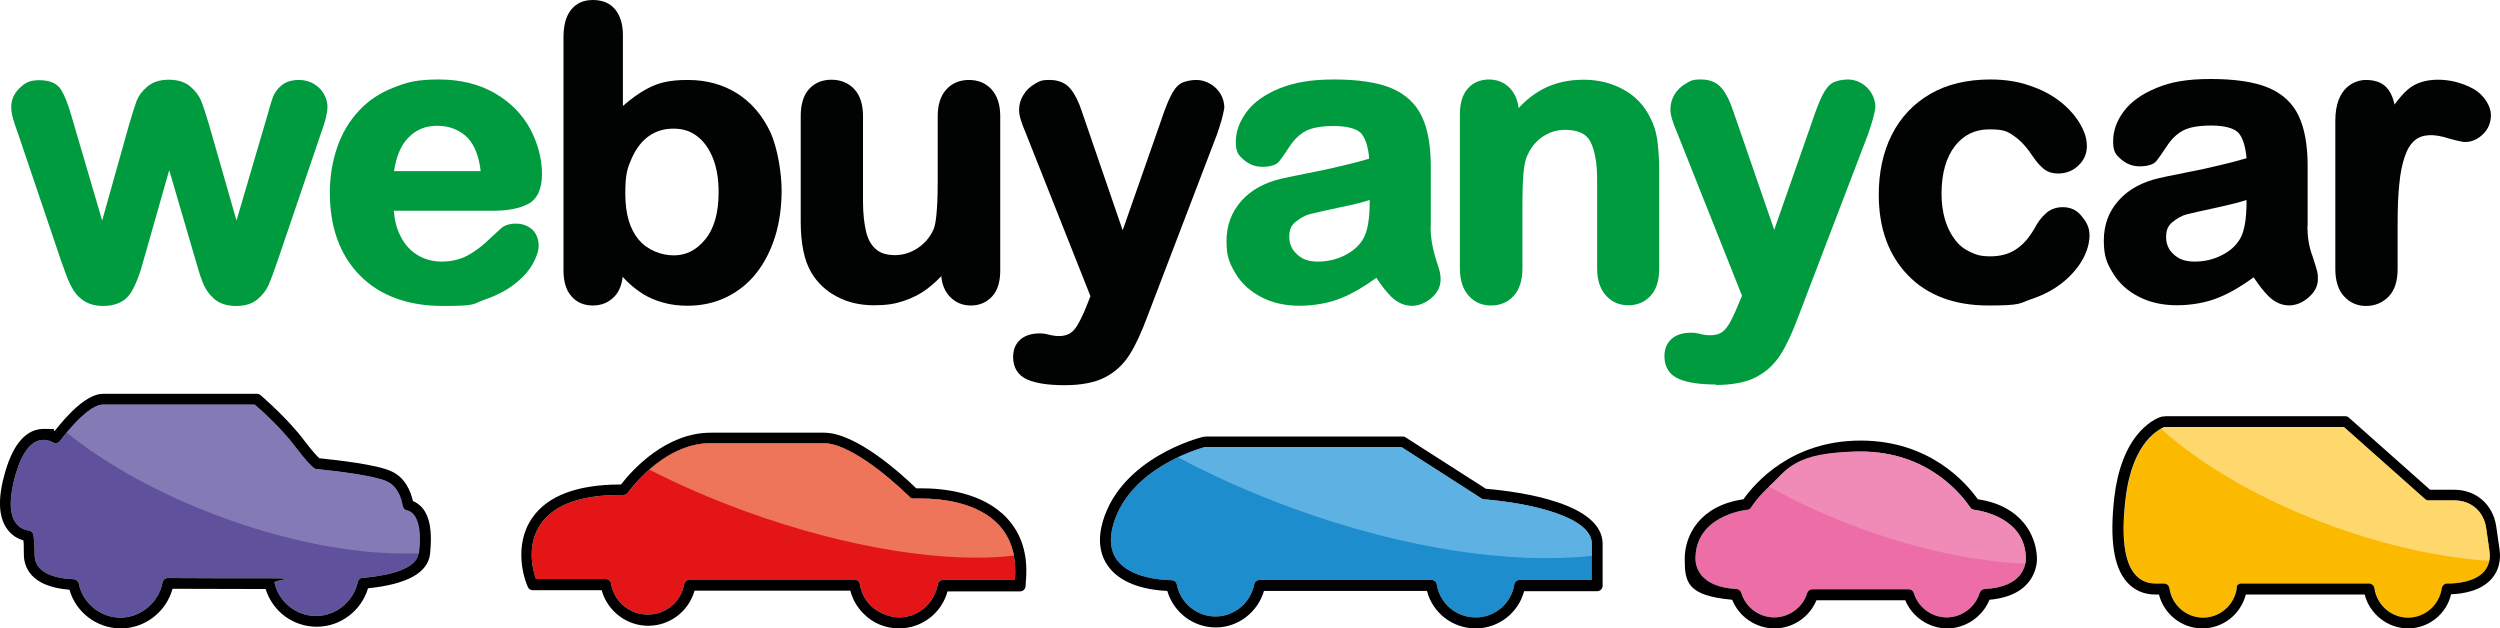
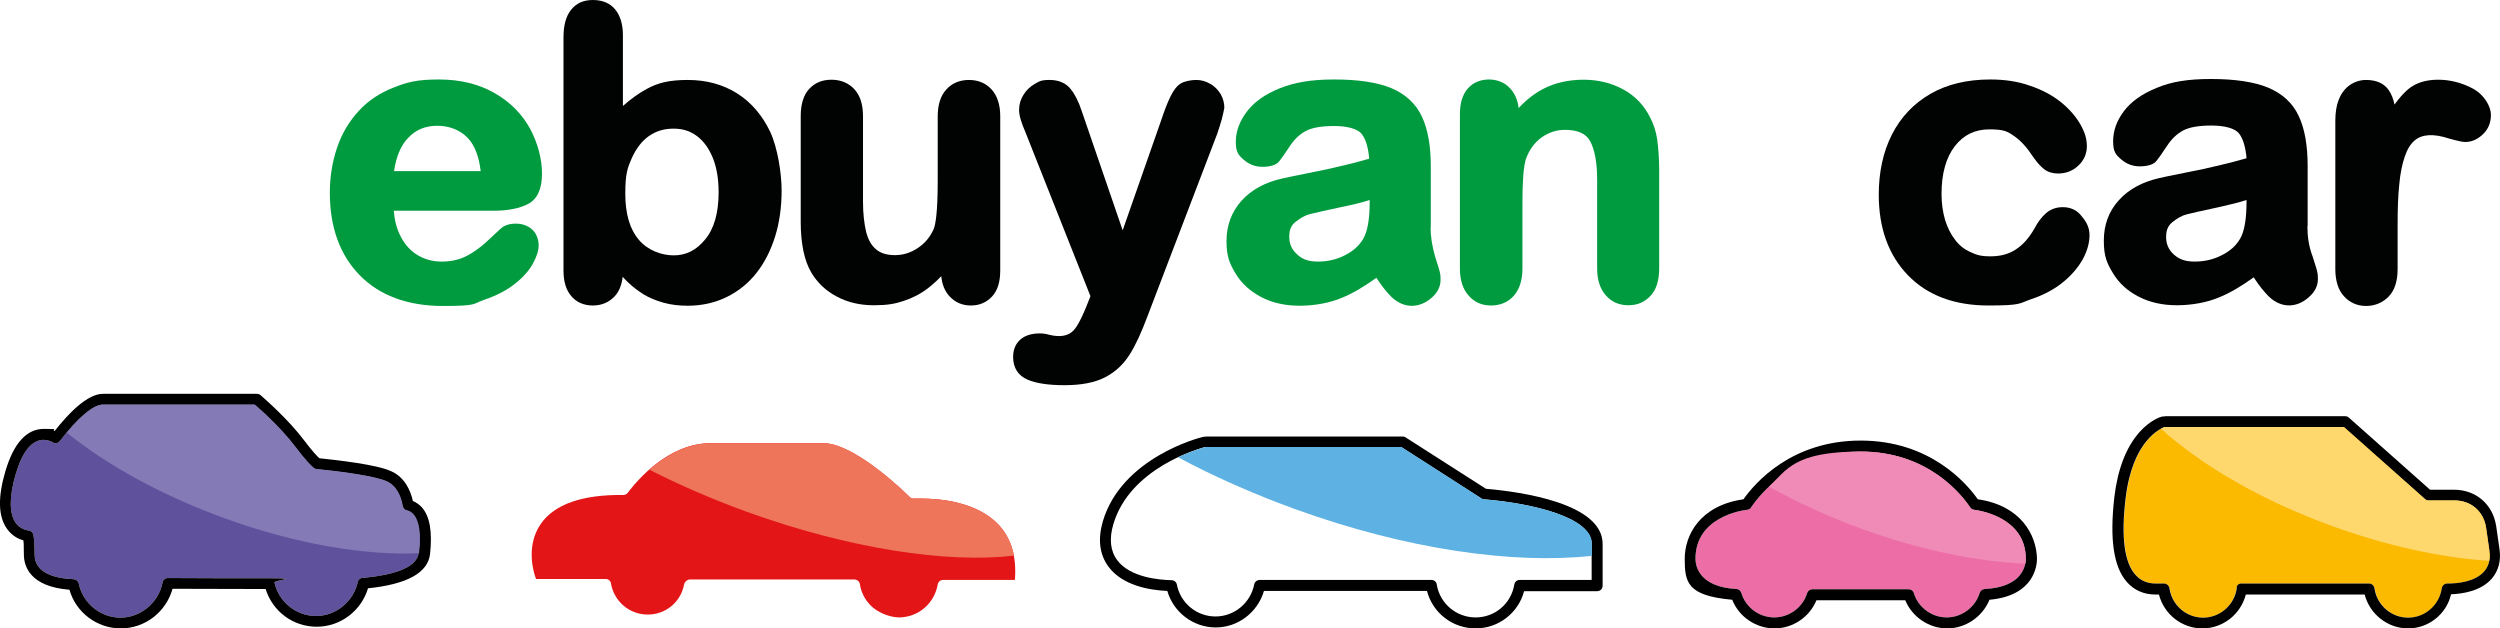
<svg xmlns="http://www.w3.org/2000/svg" id="Layer_1" baseProfile="tiny" version="1.2" viewBox="0 0 1047.5 263.3">
  <g>
    <g>
-       <path d="M527.8,243h72c1.1,0,2.1.8,2.2,1.9,1.3,8,8.2,13.8,16.3,13.8s14.9-5.8,16.2-13.8c.2-1.1,1.1-1.9,2.2-1.9h30.2v-15.2c0-10.9-24.4-16.9-45.3-18.6-.4,0-.7-.2-1-.4l-33.5-21.5h-82.2c-2.5.7-31.4,8.7-38.4,32.3-1.8,6.1-1.3,11.2,1.6,15.1,5.4,7.3,17.8,8.3,22.8,8.4,1.1,0,2,.8,2.2,1.8,1.5,7.8,8.3,13.4,16.2,13.4s14.7-5.7,16.2-13.4c.2-1.1,1.2-1.9,2.3-1.9Z" fill="#1e8dce" />
      <path d="M618.3,263.3c-9.7,0-18-6.5-20.4-15.7h-68.3c-2.6,8.9-10.8,15.3-20.2,15.3s-17.7-6.3-20.3-15.3c-7.3-.3-18.7-2.2-24.6-10.1-3.8-5.1-4.6-11.5-2.4-19.1,7.9-26.6,40.4-35,41.8-35.3.1,0,.2,0,.3-.1h.8c.1-.1.2-.1.3-.1h82.5c.4,0,.9.1,1.2.4l33.6,21.5c15.2,1.3,48.9,6.2,48.9,23.1v17.5c0,1.3-1,2.3-2.3,2.3h-30.6c-2.4,9.1-10.7,15.6-20.3,15.6ZM527.8,243h72c1.1,0,2.1.8,2.2,1.9,1.3,8,8.2,13.8,16.3,13.8s14.9-5.8,16.2-13.8c.2-1.1,1.1-1.9,2.2-1.9h30.2v-15.2c0-10.9-24.4-16.9-45.3-18.6-.4,0-.7-.2-1-.4l-33.5-21.5h-82.2c-2.5.7-31.4,8.7-38.4,32.3-1.8,6.1-1.3,11.2,1.6,15.1,5.4,7.3,17.8,8.3,22.8,8.4,1.1,0,2,.8,2.2,1.8,1.5,7.8,8.3,13.4,16.2,13.4s14.7-5.7,16.2-13.4c.2-1.1,1.2-1.9,2.3-1.9Z" />
      <path d="M542.6,213.3c46.6,16.9,91.4,23.2,124.4,19.6v-5.1c0-10.9-24.4-16.9-45.3-18.6-.4,0-.7-.2-1-.4l-33.5-21.5h-82.3c-.9.3-5.5,1.6-11.3,4.3,14.9,8,31.4,15.3,49,21.7Z" fill="#5eb1e3" />
    </g>
    <g>
      <path d="M289.1,242.8q0,0,0,0h69c1.1.1,2.1.9,2.2,2,.5,3.4,2.1,6.5,4.6,9s7.3,4.8,11.7,4.9c8.1,0,14.9-5.8,16.3-13.8.2-1.1,1.1-1.9,2.2-1.9h30.1c0,.1.1-.8.1-.8.6-9.2-1.7-16.6-6.8-22.2-9-9.6-24.2-11.1-32.5-11.1s-2.3,0-3,.1c-.6,0-1.3-.2-1.7-.6-11.2-10.9-26.5-22.6-36.1-22.7h-47.5c-17.8,0-31,15.9-34.7,20.8-.4.6-1.1.9-1.9.9-17.2-.2-28.8,3.9-34.5,12.1-6.9,9.9-2.4,22-2.2,22.5l.2.6h29.2c1.1,0,2.1.8,2.2,1.9,1.3,7.5,7.7,13,15.4,13s14-5.4,15.3-12.9c.4-1,1.3-1.8,2.4-1.8Z" fill="#e41517" />
-       <path d="M376.7,263.3c-5.7,0-11-2.2-14.9-6.2-2.7-2.7-4.6-6-5.5-9.6h-65.3c-2.4,8.6-10.3,14.7-19.4,14.7s-17.1-6.2-19.5-14.9h-28.9c-.9,0-1.8-.6-2.1-1.5l-.8-2.1c-.2-.6-5.5-14.9,2.7-26.7,6.4-9.3,18.9-14,37.1-14h.1c4.8-6.2,18.8-21.7,37.6-21.7h47.5c13.3,0,32.1,17,38.6,23.3h2.2c9,0,25.7,1.6,35.8,12.5,6.1,6.5,8.8,15.1,8,25.6l-.2,3c-.1,1.2-1.1,2.1-2.3,2.1h-30.4c-2.4,9-10.7,15.5-20.3,15.5ZM289.1,242.8q0,0,0,0h69c1.1.1,2.1.9,2.2,2,.5,3.4,2.1,6.5,4.6,9s7.3,4.8,11.7,4.9c8.1,0,14.9-5.8,16.3-13.8.2-1.1,1.1-1.9,2.2-1.9h30.1c0,.1.1-.8.1-.8.6-9.2-1.7-16.6-6.8-22.2-9-9.6-24.2-11.1-32.5-11.1s-2.3,0-3,.1c-.6,0-1.3-.2-1.7-.6-11.2-10.9-26.5-22.6-36.1-22.7h-47.5c-17.8,0-31,15.9-34.7,20.8-.4.6-1.1.9-1.9.9-17.2-.2-28.8,3.9-34.5,12.1-6.9,9.9-2.4,22-2.2,22.5l.2.6h29.2c1.1,0,2.1.8,2.2,1.9,1.3,7.5,7.7,13,15.4,13s14-5.4,15.3-12.9c.4-1,1.3-1.8,2.4-1.8Z" />
      <path d="M312.5,214.3c43.3,15.7,84.5,21.8,112.4,18.5-1-5-3.1-9.3-6.3-12.8-9-9.6-24.2-11.1-32.5-11.1s-2.3,0-3,.1c-.6,0-1.3-.2-1.7-.6-11.2-10.9-26.5-22.6-36.1-22.7h-47.5c-10.5,0-19.4,5.6-25.7,11.1,12.3,6.3,25.9,12.2,40.4,17.5Z" fill="#ee745a" />
    </g>
    <g>
      <path d="M939.3,244.5h53.2c1.2,0,2.3.9,2.5,2.1,1,6.9,7,12.2,14.1,12.2s13-5.2,14-12.2c.2-1.2,1.2-2.1,2.5-2.1h0c4.1,0,11.5-.7,15.3-5.1,1.9-2.2,2.7-5.2,2.2-8.6h0l-1.4-9.7c-1-6.8-6.3-11.4-13.1-11.4h-10.9c-.6,0-1.2-.2-1.6-.6l-33.9-30.2h-75.1c-1.5.6-13.5,5.3-16.4,30.1-1.9,16-.5,26.8,4.2,31.9,2.1,2.4,5,3.6,8.4,3.6h3.3c1.2,0,2.3.9,2.5,2.1,1,6.9,7,12.2,14,12.2s13-5.2,14-12.2c0-1.2,1-2.1,2.2-2.1Z" fill="#fbba00" />
      <path d="M1009,263.3c-8.6,0-16.1-6-18.2-14.2h-49.8c-2.1,8.2-9.5,14.2-18.2,14.2s-16.1-6-18.2-14.2h-1.6c-4.7,0-8.8-1.8-11.8-5.2-5.6-6.3-7.3-17.9-5.3-35.5,1.4-11.9,5-21.1,10.6-27.4,4.5-5,8.7-6.3,9.2-6.4,0,0,.2,0,.3-.1h.9c0-.1.2-.1.3-.1h75.5c.6,0,1.1.2,1.5.6l34,30.2h10.1c9.1,0,16.2,6.1,17.6,15.2l1.4,9.7c.7,4.8-.4,9-3.2,12.3-4.5,5.2-12,6.4-17.1,6.6-1.9,8.3-9.4,14.3-18,14.3ZM939.1,244.5h53.5c1.1,0,2.1.8,2.3,2,1,7,7,12.3,14.1,12.3s13.1-5.3,14.1-12.3c.2-1.1,1.1-2,2.3-2h.2c4.1,0,11.5-.7,15.3-5.1,1.9-2.2,2.7-5.2,2.2-8.6h0l-1.4-9.7c-1-6.8-6.3-11.4-13.1-11.4h-11c-.6,0-1.1-.2-1.5-.6l-34-30.2h-75.1c-1.5.6-13.5,5.3-16.4,30.1-1.9,16-.5,26.8,4.2,31.9,2.1,2.4,5,3.6,8.4,3.6h3.5c1.1,0,2.1.8,2.3,2,1,7,7,12.3,14.1,12.3s13.1-5.3,14.1-12.3c-.2-1.2.8-2,1.9-2Z" />
      <path d="M1043,230.8l-1.4-9.7c-1-6.8-6.3-11.4-13.1-11.4h-11c-.6,0-1.1-.2-1.5-.6l-34-30.2h-75.1c-.2.2-.8.4-1.5.7,16.9,15.3,42.1,30.1,72,40.9,23.2,8.4,45.9,13.2,65.5,14.5.3-1.3.3-2.7,0-4.2h0Z" fill="#fed76d" />
    </g>
    <g>
      <path d="M18.3,184.3c-4.9,0-8.9,4.8-11.7,14.3s-2.8,16.6,0,20.5c1.3,1.8,3.2,2.9,5.5,3.2,1,.1,1.7.9,1.9,1.9.3,1.8.5,4.6.5,8.2,0,7.9,8.9,10,16.4,10.3,1,.1,1.9.8,2.1,1.8,1.7,8.3,9.1,14.3,17.5,14.3s16-6.3,17.6-14.7c.2-1.1,1.1-1.9,2.2-1.9,12.8.1,28.3.1,42.5.1s2,.7,2.2,1.8c1.8,8.1,9.1,14,17.4,14s15.7-6,17.5-14.2c.2-1,1.1-1.8,2.1-1.8s1.1,0,1.4-.1c9.6-1,21.2-3.5,22-10.3.9-8,.1-13.4-2.3-16.1-.8-.9-1.7-1.5-2.8-1.7-.9-.2-1.5-.9-1.7-1.8-.6-3.6-2.3-8.4-6.8-10.4-4.7-2.1-18.2-4-29.3-5.1-.4,0-.8-.2-1.2-.5-1-.8-3.3-3-7.6-8.7-6.3-8.4-15.8-16.7-16.9-17.6l-.3-.2h-63.6c-3.9,0-10.6,5.7-17.8,15.2-.7.9-1.9,1.2-2.9.6-1.2-.7-2.6-1.1-4-1.1Z" fill="#60519d" />
      <path d="M50.6,263.3c-10,0-18.8-6.7-21.5-16.2-16.5-1.3-19.1-9.8-19.1-14.8s-.1-4.6-.2-5.9c-2.2-.6-4.7-1.9-6.7-4.6-3.9-5.2-4.1-13.4-.8-24.5,3.5-11.7,8.9-17.6,16.1-17.6s3,.3,4.5.9c5.8-7.4,13.7-15.6,20.3-15.6h64.4c.5,0,1.1.2,1.5.5l.9.8c1.1,1,10.9,9.5,17.5,18.3,3.4,4.5,5.4,6.6,6.3,7.4,7.5.8,23.9,2.6,30,5.4,6,2.6,8.3,8.5,9.2,12.5,1.4.6,2.6,1.5,3.7,2.6,3.4,3.8,4.5,10.2,3.5,19.6-.9,7.9-9.6,12.7-26,14.4-2.8,9.4-11.5,16.1-21.5,16.1s-18.5-6.5-21.4-15.8c-13,0-27.1-.1-39-.1-2.7,9.7-11.5,16.6-21.7,16.6ZM18.3,184.3c-4.9,0-8.9,4.8-11.7,14.3s-2.8,16.6,0,20.5c1.3,1.8,3.2,2.9,5.5,3.2,1,.1,1.7.9,1.9,1.9.3,1.8.5,4.6.5,8.2,0,7.9,8.9,10,16.4,10.3,1,.1,1.9.8,2.1,1.8,1.7,8.3,9.1,14.3,17.5,14.3s16-6.3,17.6-14.7c.2-1.1,1.1-1.9,2.2-1.9,12.8.1,28.3.1,42.5.1s2,.7,2.2,1.8c1.8,8.1,9.1,14,17.4,14s15.7-6,17.5-14.2c.2-1,1.1-1.8,2.1-1.8s1.1,0,1.4-.1c9.6-1,21.2-3.5,22-10.3.9-8,.1-13.4-2.3-16.1-.8-.9-1.7-1.5-2.8-1.7-.9-.2-1.5-.9-1.7-1.8-.6-3.6-2.3-8.4-6.8-10.4-4.7-2.1-18.2-4-29.3-5.1-.4,0-.8-.2-1.2-.5-1-.8-3.3-3-7.6-8.7-6.3-8.4-15.8-16.7-16.9-17.6l-.3-.2h-63.6c-3.9,0-10.6,5.7-17.8,15.2-.7.9-1.9,1.2-2.9.6-1.2-.7-2.6-1.1-4-1.1Z" />
      <path d="M175.6,231.8v-.2c.9-8,.1-13.4-2.3-16.1-.8-.9-1.7-1.5-2.8-1.7-.9-.2-1.5-.9-1.7-1.8-.6-3.6-2.3-8.4-6.8-10.4-4.7-2.1-18.2-4-29.3-5.1-.4,0-.8-.2-1.2-.5-1-.8-3.3-3-7.6-8.7-6.3-8.4-15.8-16.7-16.9-17.6l-.3-.2h-63.6c-3.4,0-8.9,4.3-15.1,11.8,16.6,13.4,39.5,26.2,66,35.8,29.9,10.9,58.8,15.7,81.6,14.7Z" fill="#847ab6" />
    </g>
    <g>
      <path d="M831.6,246.8c-1,.1-1.8.7-2.1,1.6-1.8,6-7.5,10.3-13.8,10.3s-12-4.2-13.8-10.2c-.3-1-1.2-1.6-2.2-1.6h-40.3c-1,0-1.9.7-2.2,1.6-1.8,6-7.5,10.2-13.8,10.2s-12-4.2-13.8-10.3c-.3-.9-1.1-1.6-2.1-1.6-15.9-.9-17.1-10-17.1-12.7,0-17.4,19.4-20.3,21.7-20.5.7-.1,1.3-.4,1.6-1,3.7-5.5,17.8-23.4,45.9-23.4s42.2,17.9,45.9,23.4c.4.6,1,.9,1.6,1,2.2.3,21.7,3.1,21.7,20.5,0,2.8-1.3,11.9-17.2,12.7Z" fill="#ed6ea7" />
      <path d="M828.7,209.2c-4.8-6.8-20.1-24.6-49.1-24.6s-44.3,17.8-49.1,24.6c-18.2,2.6-24.6,15-24.6,24.9s1,15.5,19.9,17.2c2.8,7.1,9.9,12,17.7,12s14.7-4.8,17.6-11.8h37.2c2.9,7,9.9,11.8,17.6,11.8s14.8-4.9,17.7-12c18.9-1.7,19.9-14.5,19.9-17.2-.2-9.9-6.7-22.3-24.8-24.9ZM831.6,246.8c-1,.1-1.8.7-2.1,1.6-1.8,6-7.5,10.3-13.8,10.3s-12-4.2-13.8-10.2c-.3-1-1.2-1.6-2.2-1.6h-40.3c-1,0-1.9.7-2.2,1.6-1.8,6-7.5,10.2-13.8,10.2s-12-4.2-13.8-10.3c-.3-.9-1.1-1.6-2.1-1.6-15.9-.9-17.1-10-17.1-12.7,0-17.4,19.4-20.3,21.7-20.5.7-.1,1.3-.4,1.6-1,3.7-5.5,17.8-23.4,45.9-23.4s42.2,17.9,45.9,23.4c.4.6,1,.9,1.6,1,2.2.3,21.7,3.1,21.7,20.5,0,2.8-1.3,11.9-17.2,12.7Z" />
      <path d="M827.1,213.6c-.7-.1-1.3-.4-1.6-1-3.7-5.5-17.8-23.4-45.9-23.4s-31,7.8-38.4,14.7c11.7,6.5,24.8,12.6,38.9,17.7,24.4,8.9,48.2,13.7,68.5,14.6.2-.9.2-1.6.2-2.1,0-17.4-19.5-20.2-21.7-20.5Z" fill="#f08ab7" />
    </g>
  </g>
-   <path d="M125.3,33.5c-3.1,0-5.6.8-7.4,2.3-1.7,1.5-2.9,3.1-3.6,5-.6,1.7-1.4,4.3-2.4,8l-12.8,43.6-11.5-40.1c-1.4-4.8-2.5-8-3.3-10-.9-2.2-2.4-4.2-4.5-6-2.2-1.9-5.3-2.9-9.1-2.9s-6.7,1-9,2.9c-2.1,1.8-3.6,3.8-4.4,5.8-.7,1.9-1.8,5.3-3.2,10.1l-11.3,40.2-12.8-43.6c-1.5-5.3-3-9-4.4-11.2-1.7-2.7-4.8-4-9.1-4s-6.1,1.2-8.4,3.4c-2.3,2.3-3.4,4.9-3.4,7.8s.9,5.8,2.8,11l18.1,53.5c.5,1.4,1.2,3.4,2.1,5.8.9,2.5,2,4.8,3.2,6.7,1.3,2,3,3.6,5,4.7,2,1.1,4.4,1.7,7.2,1.7h0c5.5,0,9.4-1.9,11.7-5.5,2-3.2,3.9-8,5.5-14.2l10.6-37.2,10.9,37.2c1.1,4,2.1,7.2,3.1,9.7,1,2.7,2.7,5.1,4.8,7,2.3,2,5.4,3,9.2,3s6.7-.9,9-2.8c2.1-1.8,3.7-3.8,4.7-6.1.9-2.1,2.1-5.3,3.7-10l18.2-53.5c1.8-4.9,2.7-8.5,2.7-11.1s-1.2-5.7-3.5-7.9c-2.4-2.2-5.2-3.3-8.4-3.3Z" fill="#009b3e" />
  <path d="M221.2,85.5c3.9-2,5.9-6.3,5.9-12.6s-1.7-12.7-4.9-18.8c-3.3-6.1-8.2-11.2-14.8-15-6.5-3.8-14.4-5.8-23.5-5.8s-13.3,1.1-19,3.4c-5.7,2.2-10.7,5.5-14.6,9.8-3.9,4.2-7,9.3-9,15.2-2,5.8-3.1,12.2-3.1,19,0,14.5,4.2,26.1,12.5,34.6s20.1,12.9,34.9,12.9,12.3-.9,17.3-2.6c5-1.7,9.3-3.9,12.6-6.5,3.4-2.6,5.9-5.4,7.6-8.3,1.7-3,2.6-5.7,2.6-8s-.9-5.1-2.8-6.7c-1.8-1.6-4.1-2.4-6.8-2.4s-4.7.7-6.2,2c-2.8,2.6-5,4.6-6.7,6.2-1.7,1.5-3.6,2.9-5.5,4.1s-3.9,2.2-5.9,2.7c-2,.6-4.3.9-6.8.9-3.6,0-7-.9-10-2.7-3-1.8-5.4-4.4-7.2-8-1.6-3.1-2.5-6.7-2.8-10.6h41.8c6,0,10.9-1,14.4-2.8ZM201.4,71.7h-36.3c.9-6,2.8-10.7,5.8-13.8,3.2-3.5,7.3-5.2,12.3-5.2s9.5,1.7,12.8,5.1c2.9,3.1,4.7,7.8,5.4,13.9Z" fill="#009b3e" />
  <path d="M308.8,39.1c-5.9-3.7-12.8-5.6-20.6-5.6s-12.5,1.2-17.1,3.7c-3.4,1.8-6.8,4.3-10.1,7.2V14.7c0-4.5-1.1-8.1-3.2-10.7-2.2-2.7-5.4-4-9.4-4s-7,1.4-9.2,4.2c-2.1,2.7-3.1,6.5-3.1,11.5v97.6c0,4.7,1.1,8.3,3.3,10.8,2.2,2.6,5.3,3.9,9,3.9s6.7-1.3,9.1-3.8c1.9-2,3-4.8,3.4-8.2,1.1,1.2,2,2.1,2.9,2.9,1.6,1.5,3.5,2.9,5.8,4.4,2.3,1.4,5.1,2.6,8.3,3.5,3.2.9,6.6,1.3,10.2,1.3,5.9,0,11.4-1.2,16.3-3.6,4.9-2.4,9.2-5.8,12.6-10.2,3.4-4.3,6-9.5,7.8-15.3s2.7-12.3,2.7-19.2-1.6-17.7-4.8-24.6c-3.3-6.9-8-12.4-13.9-16.1ZM301.1,80.6c0,8.6-1.9,15.3-5.7,19.8-3.7,4.5-8,6.6-13.1,6.6s-10.9-2.1-14.6-6.5c-3.8-4.4-5.7-10.9-5.7-19.3s.9-10.8,2.7-14.9c1.8-4,4.2-7.2,7.2-9.3s6.4-3.1,10.3-3.1,7,1,9.8,3.1,5,5.1,6.6,9c1.7,4.1,2.5,9,2.5,14.6Z" fill="#010202" />
  <path d="M415.4,37.4c-2.4-2.6-5.6-3.9-9.4-3.9s-7.1,1.3-9.5,4c-2.4,2.6-3.6,6.4-3.6,11.3v27.2c0,12.9-.9,18.1-1.7,20-1.4,3.2-3.6,5.9-6.6,7.9s-6.2,3-9.6,3-6.1-.8-8-2.5c-2-1.7-3.3-4.1-4.1-7.3-.8-3.4-1.3-7.6-1.3-12.6v-35.8c0-4.9-1.2-8.7-3.6-11.3s-5.7-4-9.6-4-7,1.3-9.4,3.9c-2.3,2.5-3.5,6.4-3.5,11.3v44.3c0,9.2,1.5,16.4,4.5,21.4,2.5,4.2,6.1,7.6,10.7,10,4.5,2.4,9.7,3.6,15.4,3.6s8.9-.6,12.5-1.8c3.7-1.2,7.2-3,10.3-5.4,1.9-1.5,3.7-3.1,5.5-5,.3,3.5,1.5,6.3,3.4,8.4,2.4,2.6,5.4,3.9,9,3.9s6.6-1.3,8.9-3.8,3.4-6.1,3.4-10.9V48.6c0-4.8-1.3-8.6-3.7-11.2Z" fill="#010202" />
  <path d="M507,35.1c-1.8-1.1-3.8-1.6-5.8-1.6s-4.9.5-6.5,1.5-3,2.8-4.3,5.5c-1.2,2.4-2.5,5.8-3.9,10l-16.1,46-17.1-49.8c-1.3-4-2.9-7.2-4.7-9.4-2-2.5-5-3.8-8.8-3.8s-4.3.6-6.3,1.7c-2,1.2-3.6,2.7-4.7,4.6-1.2,1.9-1.8,4-1.8,6.3s.9,5.2,2.7,9.4l27.2,68.6-1.7,4.3c-1.5,3.7-2.8,6.3-3.9,8.1-1,1.6-2.1,2.7-3.2,3.3-1.7.9-4.2,1.5-8.4.5-1.3-.4-2.7-.6-4-.6-3.5,0-6.3.9-8.2,2.6-2,1.8-3,4.2-3,7.3,0,4.5,2.1,7.8,6.1,9.5,3.5,1.5,8.6,2.3,15.5,2.3s12.7-1.1,16.9-3.3c4.3-2.2,7.7-5.4,10.3-9.5,2.5-3.9,5-9.4,7.5-16.1l29.2-76.4c.7-2,1.3-4,1.9-6,.5-1.9.8-3.4,1.1-4.9,0-2-.5-3.9-1.5-5.7-1.2-1.9-2.6-3.4-4.5-4.4Z" fill="#010202" />
  <path d="M599.5,95.2c0-4.5,0-8.5,0-12.2v-13.3c0-8.5-1.2-15.5-3.7-20.8-2.5-5.4-6.9-9.5-12.9-12-5.8-2.4-13.9-3.6-23.9-3.6s-16.7,1.3-22.8,3.7c-6.2,2.5-10.8,5.8-13.8,9.8s-4.6,8.2-4.6,12.6,1.1,5.6,3.4,7.6c2.2,1.9,4.8,2.9,7.8,2.9s5.7-.7,6.9-2.2c.9-1.1,2.4-3.2,4.5-6.4,1.9-2.9,4.1-5,6.7-6.4,2.6-1.4,6.6-2.1,11.9-2.1s9.9,1.1,11.6,3.4c1.7,2.2,2.7,5.7,3.1,10.3-4.1,1.2-8,2.2-11.5,3-4,1-8.8,2-14.4,3.1-5.6,1.1-9.2,1.9-10.6,2.2-7.1,1.6-12.9,4.7-17,9.3-4.2,4.7-6.3,10.4-6.3,16.9s1.3,9.4,3.8,13.6,6.2,7.5,10.8,9.9c4.6,2.4,10,3.6,16,3.6s12.5-1.1,17.7-3.3c4.7-1.9,9.5-4.8,14.5-8.4,2.2,3.4,4.3,6,6.3,8,5.6,5.3,12,4.5,16.7.5,2.6-2.2,3.9-4.8,3.9-7.7s-.2-3-2.2-9.4c-1.3-4.4-2-8.7-2-12.6ZM573.9,83.8v.6c0,7.4-.9,12.7-2.8,15.8-1.6,2.7-4.1,5-7.5,6.7-3.4,1.8-7.3,2.7-11.4,2.7s-6.6-1-8.8-3.1c-2.2-2-3.2-4.4-3.2-7.3s.8-4.8,2.6-6.2c2-1.6,4-2.8,6.1-3.3,2.4-.6,6.8-1.6,12.9-2.9,5-1,9-2,12.1-3Z" fill="#009b3e" />
  <path d="M694.4,58.6c-.5-3.4-1.5-6.6-3-9.4-2.5-5-6.2-9-11.2-11.7-4.9-2.7-10.5-4.1-16.7-4.1s-12.1,1.3-17,3.9c-3.6,1.9-7.1,4.6-10.2,8-.2-2-.7-3.7-1.5-5.3-1.1-2.2-2.6-3.8-4.5-5-1.9-1.1-4-1.7-6.3-1.7-3.8,0-6.8,1.3-9,3.8s-3.3,6.1-3.3,10.8v64.6c0,4.8,1.2,8.6,3.6,11.3,2.4,2.8,5.6,4.2,9.4,4.2s7.1-1.3,9.5-4c2.4-2.6,3.7-6.5,3.7-11.5v-28c0-8.9.5-15,1.5-18,1.4-3.8,3.6-6.8,6.5-8.9,3-2.1,6.2-3.2,9.8-3.2,5.4,0,8.9,1.6,10.6,4.8,1.9,3.6,2.9,9,2.9,16v37.2c0,4.8,1.2,8.6,3.6,11.3,2.4,2.8,5.6,4.2,9.5,4.2s7-1.4,9.4-4.1c2.4-2.6,3.5-6.5,3.5-11.4v-41.4c0-4.9-.4-9.1-.8-12.4Z" fill="#009b3e" />
-   <path d="M718.9,161.3c7,0,12.7-1.1,16.9-3.3,4.3-2.2,7.7-5.4,10.3-9.5,2.5-3.9,5-9.4,7.5-16.1l29.2-76.4c.7-2,1.3-4,1.9-6,.5-2,.9-3.5,1.1-4.9,0-2-.5-4-1.5-5.8s-2.5-3.3-4.3-4.4c-1.8-1.1-3.8-1.6-5.8-1.6s-4.9.5-6.5,1.5-3,2.8-4.3,5.5c-1.2,2.5-2.5,5.8-3.9,10l-16.1,46-17.2-49.8c-1.3-4.1-2.9-7.2-4.7-9.4-2-2.5-4.9-3.8-8.8-3.8s-4.3.6-6.3,1.7c-2,1.1-3.6,2.7-4.8,4.6-1.1,1.9-1.7,4-1.7,6.3s.9,5.2,2.7,9.4l27.3,68.6-1.8,4.3c-1.5,3.6-2.8,6.3-3.9,8-1,1.6-2.1,2.7-3.2,3.3-1.7.9-4.4,1.4-8.4.5-1.3-.4-2.7-.6-4-.6-3.5,0-6.3.9-8.2,2.6-2,1.8-3,4.2-3,7.3,0,4.5,2.1,7.8,6.1,9.5,3.5,1.5,8.7,2.3,15.3,2.3h.1v.2Z" fill="#009b3e" />
  <path d="M864.3,86.8c-2.8,0-5.2.9-7.1,2.6-1.8,1.6-3.4,3.7-4.8,6.4-2.3,4-4.9,6.9-7.9,8.8-2.9,1.9-6.4,2.8-10.5,2.8s-5.9-.6-8.4-1.8c-2.5-1.1-4.7-2.8-6.4-5.1-1.8-2.3-3.2-5.1-4.2-8.3-1-3.4-1.5-7.1-1.5-11,0-8.5,1.9-15.2,5.6-20,3.7-4.7,8.4-7,14.5-7s7.6.9,10.3,2.8c2.8,1.9,5.5,4.9,8.1,8.9,1.6,2.3,3.1,3.9,4.5,5,1.6,1.2,3.5,1.8,5.8,1.8,3.3,0,6.2-1.1,8.5-3.3,2.4-2.2,3.6-5,3.6-8.2s-1-6.1-2.9-9.4c-1.9-3.2-4.6-6.3-8.1-9.1s-7.8-5.1-12.9-6.8c-5-1.8-10.6-2.6-16.6-2.6-9.6,0-18.1,2-25,6-7,4-12.5,9.8-16.2,17.1s-5.5,15.8-5.5,25.2c0,14,4.1,25.3,12.2,33.7,8.1,8.4,19.4,12.7,33.7,12.7s12.8-.9,18.1-2.7c5.4-1.8,9.9-4.3,13.5-7.3s6.3-6.3,8.1-9.6c1.8-3.4,2.7-6.7,2.7-9.8s-1.1-5.4-3.2-7.9c-1.9-2.6-4.7-3.9-8-3.9Z" fill="#010202" />
  <path d="M966.9,94.8c0-4.4,0-8.3,0-11.9v-13.4c0-8.5-1.2-15.5-3.7-20.8-2.5-5.5-6.9-9.5-12.9-12-5.8-2.4-13.9-3.6-23.9-3.6s-16.7,1.2-22.7,3.7c-6.2,2.5-10.8,5.8-13.8,9.8s-4.5,8.2-4.5,12.6,1.1,5.6,3.4,7.6c2.2,1.9,4.8,2.9,7.8,2.9s5.7-.7,6.9-2.2c.9-1.1,2.4-3.2,4.5-6.4,1.9-2.9,4.1-5,6.7-6.4,2.6-1.4,6.6-2.1,11.9-2.1s9.9,1.1,11.6,3.4c1.7,2.2,2.7,5.7,3.1,10.3-4.1,1.2-8,2.2-11.5,3-4,1-8.8,2-14.4,3.1-5.7,1.1-9.2,1.9-10.6,2.2-7.1,1.6-12.9,4.7-17,9.3-4.2,4.6-6.3,10.3-6.3,16.9s1.3,9.5,3.8,13.6c2.5,4.2,6.1,7.5,10.8,9.9,4.6,2.4,10,3.6,16,3.6s12.5-1.1,17.7-3.3c4.7-1.9,9.5-4.8,14.5-8.4,2.2,3.4,4.3,6,6.3,8,5.5,5.3,12,4.6,16.7.4,2.6-2.2,3.9-4.8,3.9-7.7s-.2-3-2.2-9.4c-1.6-4.2-2.2-8.4-2.2-12.7ZM941.3,83.8v.6c0,7.4-.9,12.7-2.8,15.8-1.6,2.7-4.1,5-7.5,6.7-3.5,1.8-7.3,2.7-11.4,2.7s-6.6-1-8.8-3-3.2-4.4-3.2-7.3.8-4.7,2.6-6.2c2-1.6,4-2.8,6.1-3.3,2.4-.6,6.7-1.6,12.9-2.9,5-1.1,9-2.1,12.1-3.1Z" fill="#010202" />
  <path d="M1032.9,59.5c2.7,0,5.2-1.1,7.4-3.2,2.3-2.2,3.4-4.9,3.4-8.2s-2.6-8.3-7.6-11c-4.7-2.5-9.6-3.7-14.6-3.7s-9.3,1.3-12.5,4c-1.9,1.6-3.8,3.8-5.7,6.4-.5-2.4-1.3-4.4-2.4-6-2-2.9-5.2-4.3-9.6-4.3s-12.8,2.9-12.8,17v62.2c0,4.9,1.2,8.8,3.6,11.4,2.4,2.7,5.6,4.1,9.3,4.1s7-1.4,9.5-4c2.5-2.6,3.7-6.5,3.7-11.5v-18.6c0-6.8.2-12.3.7-16.9.4-4.5,1.2-8.4,2.3-11.6,1-3,2.4-5.3,4.2-6.8,3.1-2.6,7.9-2.9,14.5-.7,4.4,1.2,5.8,1.4,6.6,1.4Z" fill="#010202" />
  <path d="M834.9,133.9h0Z" fill="#009b3e" />
</svg>